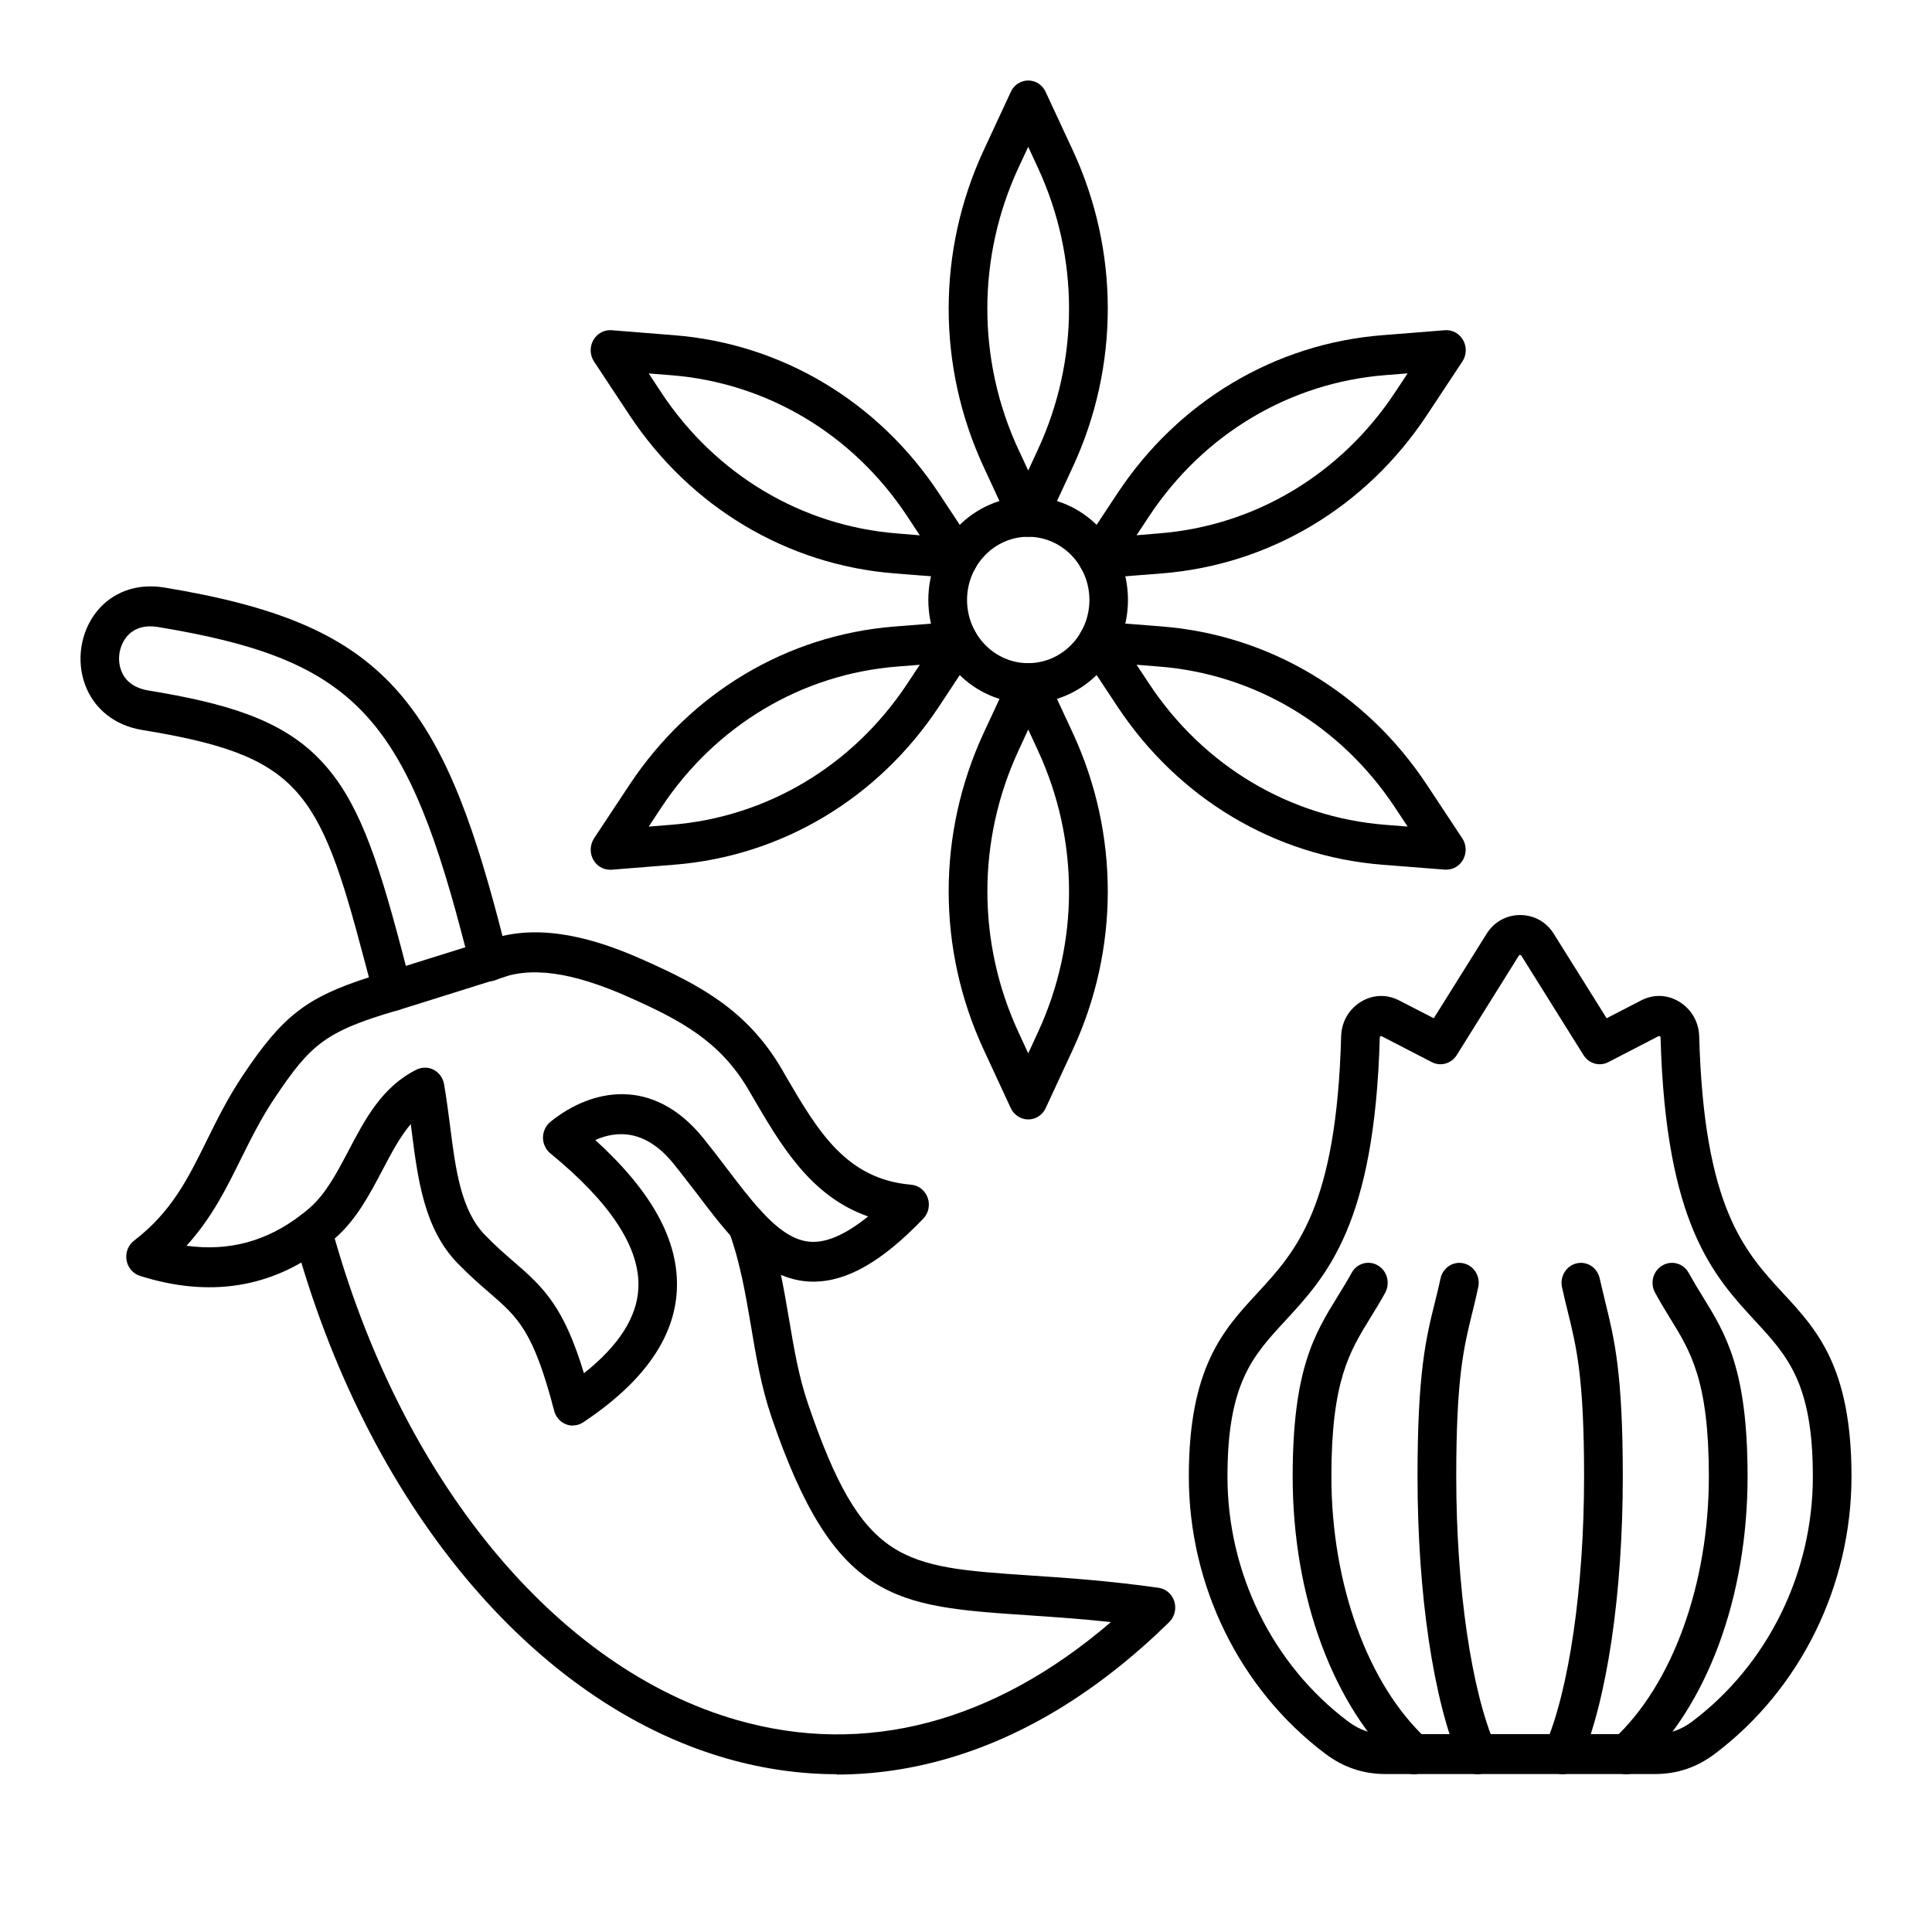
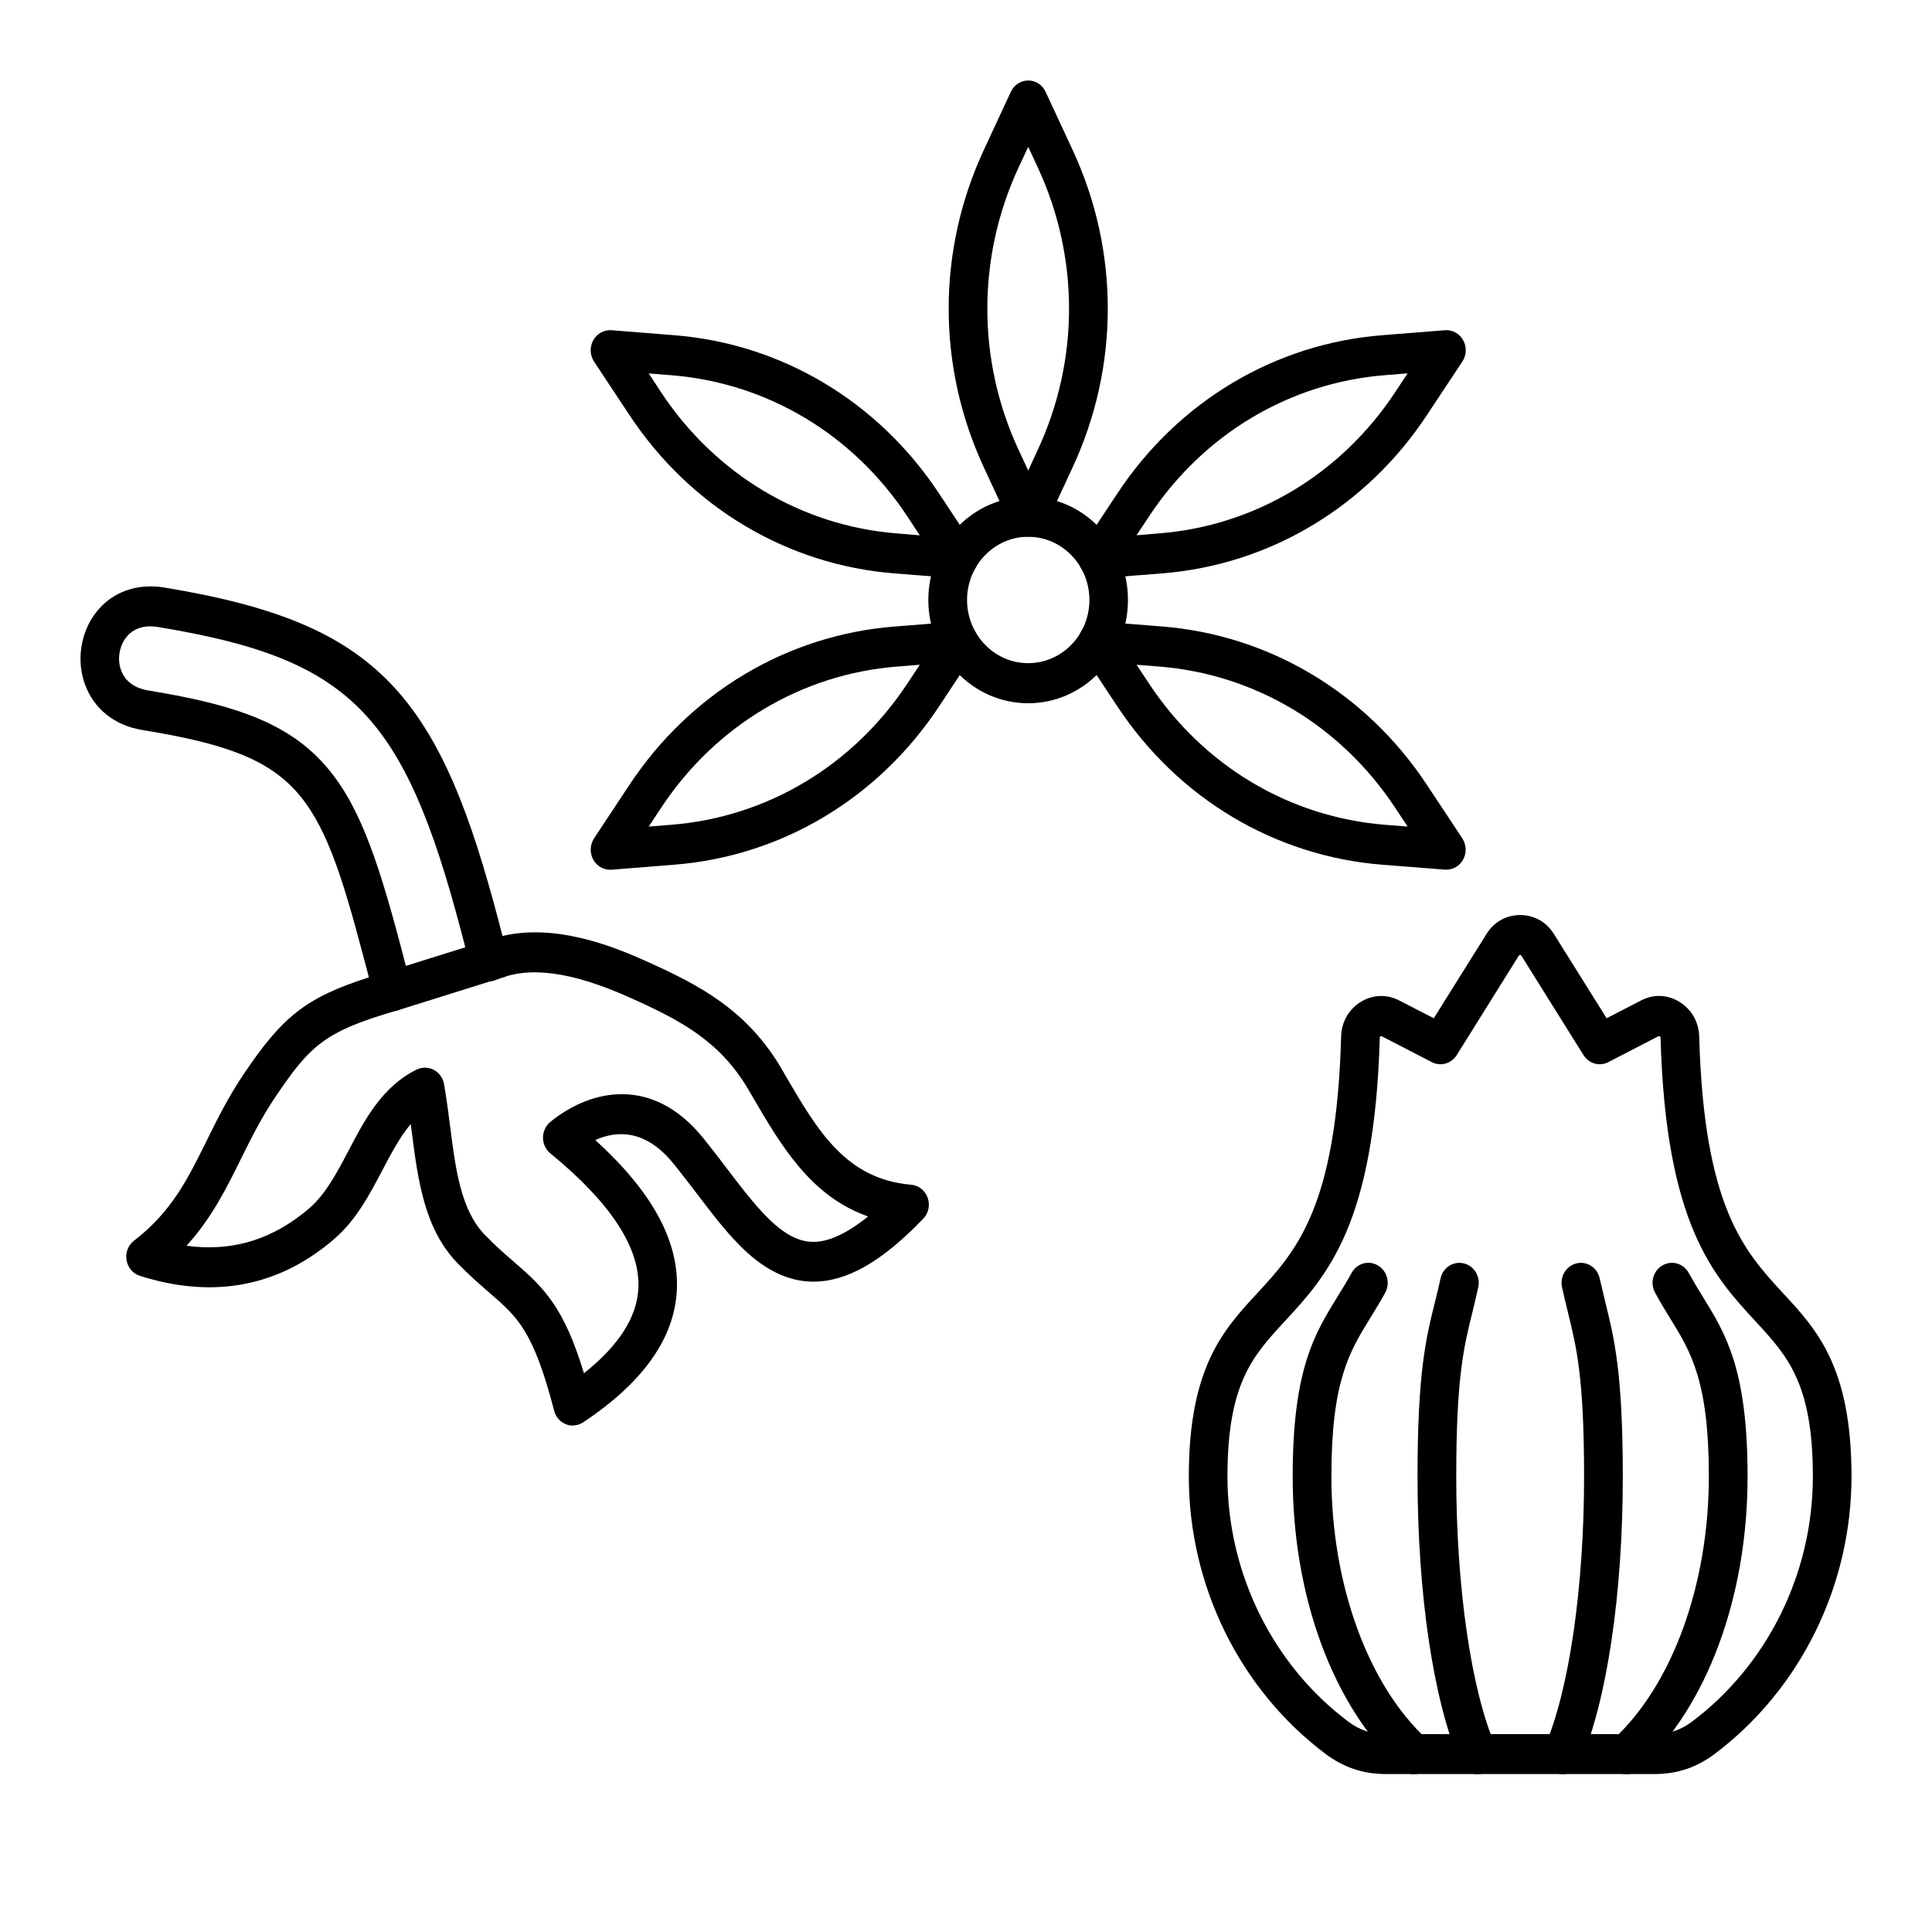
<svg xmlns="http://www.w3.org/2000/svg" fill="none" viewBox="0 0 24 24" height="24" width="24">
  <path fill="black" d="M5.28 13.263C5.318 13.263 5.355 13.272 5.389 13.29C5.455 13.325 5.503 13.391 5.516 13.467C5.546 13.64 5.569 13.816 5.591 13.987C5.659 14.523 5.724 15.03 6.022 15.339C6.159 15.48 6.276 15.582 6.389 15.679C6.765 16.003 7.007 16.244 7.254 17.059C7.686 16.716 7.913 16.363 7.93 16.003C7.955 15.505 7.587 14.941 6.836 14.327C6.779 14.28 6.745 14.207 6.745 14.132C6.746 14.055 6.779 13.984 6.837 13.936C7.344 13.525 8.11 13.363 8.737 14.139C8.839 14.266 8.937 14.392 9.03 14.516C9.178 14.711 9.318 14.894 9.458 15.046C9.698 15.307 9.896 15.425 10.098 15.427H10.104C10.297 15.427 10.524 15.321 10.784 15.111C10.069 14.861 9.7 14.227 9.341 13.611L9.299 13.539C8.943 12.929 8.444 12.67 7.828 12.394C7.101 12.068 6.573 11.997 6.167 12.171C6.104 12.198 6.032 12.196 5.97 12.165C5.908 12.134 5.862 12.077 5.843 12.007L5.729 11.572C5.013 8.852 4.344 8.18 1.962 7.789C1.792 7.761 1.656 7.805 1.567 7.918C1.48 8.03 1.454 8.194 1.505 8.328C1.554 8.463 1.671 8.548 1.841 8.577C2.808 8.736 3.505 8.937 3.989 9.452C4.437 9.927 4.676 10.61 4.985 11.781L5.106 12.245C5.122 12.303 5.116 12.366 5.091 12.421C5.061 12.484 5.006 12.532 4.94 12.55C4.035 12.813 3.856 12.979 3.414 13.637C3.241 13.894 3.115 14.152 2.991 14.4C2.813 14.761 2.63 15.131 2.317 15.475C2.845 15.547 3.313 15.42 3.739 15.093C3.775 15.066 3.811 15.037 3.846 15.006C4.045 14.833 4.182 14.574 4.327 14.299C4.533 13.905 4.747 13.499 5.175 13.287C5.208 13.271 5.243 13.263 5.279 13.263L5.28 13.263ZM7.116 17.709C7.086 17.709 7.057 17.704 7.029 17.692C6.958 17.664 6.903 17.601 6.884 17.525C6.626 16.531 6.432 16.364 6.082 16.061C5.965 15.96 5.834 15.846 5.682 15.69C5.268 15.262 5.19 14.647 5.114 14.052C5.11 14.023 5.106 13.994 5.103 13.963C4.968 14.122 4.861 14.326 4.75 14.537C4.59 14.841 4.425 15.155 4.155 15.388C4.113 15.425 4.07 15.461 4.027 15.493C3.366 16.002 2.595 16.121 1.738 15.849C1.652 15.822 1.587 15.747 1.572 15.654C1.556 15.561 1.592 15.469 1.665 15.412C2.132 15.053 2.332 14.646 2.565 14.175C2.695 13.911 2.83 13.638 3.02 13.354C3.504 12.632 3.797 12.392 4.583 12.141L4.522 11.912C3.964 9.79 3.709 9.386 1.766 9.068C1.427 9.013 1.168 8.807 1.057 8.506C0.946 8.207 1 7.854 1.195 7.605C1.392 7.354 1.699 7.243 2.038 7.298C3.431 7.527 4.241 7.867 4.833 8.471C5.49 9.143 5.852 10.145 6.194 11.441L6.242 11.627C6.875 11.479 7.547 11.724 8.02 11.937C8.691 12.238 9.281 12.546 9.711 13.28L9.752 13.352C10.157 14.047 10.508 14.648 11.319 14.717C11.412 14.725 11.492 14.788 11.524 14.879C11.556 14.969 11.535 15.071 11.469 15.139C10.957 15.672 10.522 15.921 10.104 15.921H10.092C9.647 15.916 9.317 15.613 9.108 15.386C8.953 15.218 8.807 15.026 8.652 14.821C8.559 14.701 8.465 14.577 8.367 14.456C8.02 14.027 7.663 14.042 7.395 14.162C8.105 14.808 8.437 15.42 8.408 16.026C8.379 16.624 7.988 17.175 7.244 17.669C7.205 17.695 7.16 17.708 7.114 17.708L7.116 17.709Z" clip-rule="evenodd" fill-rule="evenodd" />
-   <path fill="black" d="M10.395 22.04C9.941 22.04 9.485 21.975 9.032 21.846C6.613 21.155 4.552 18.671 3.651 15.361C3.616 15.229 3.69 15.092 3.818 15.055C3.945 15.018 4.078 15.094 4.114 15.227C4.968 18.37 6.902 20.724 9.159 21.368C10.748 21.822 12.344 21.4 13.8 20.15C13.417 20.109 13.076 20.086 12.764 20.065C11.118 19.954 10.367 19.904 9.582 17.598C9.457 17.229 9.391 16.845 9.329 16.473C9.263 16.086 9.196 15.684 9.057 15.304C9.012 15.176 9.074 15.033 9.199 14.985C9.323 14.937 9.461 15.002 9.508 15.131C9.661 15.554 9.732 15.978 9.802 16.389C9.864 16.756 9.923 17.104 10.036 17.434C10.715 19.431 11.198 19.463 12.796 19.571C13.252 19.601 13.768 19.636 14.392 19.724C14.483 19.737 14.56 19.802 14.588 19.894C14.616 19.984 14.591 20.085 14.524 20.151C13.664 20.993 12.741 21.563 11.778 21.843C11.319 21.977 10.856 22.044 10.393 22.044L10.395 22.04Z" clip-rule="evenodd" fill-rule="evenodd" />
  <path fill="black" d="M17.157 12.87C17.154 12.87 17.152 12.871 17.149 12.874C17.141 12.879 17.14 12.88 17.14 12.89C17.076 15.207 16.484 15.846 15.962 16.411C15.563 16.843 15.248 17.184 15.248 18.342C15.248 19.541 15.808 20.679 16.747 21.385C16.889 21.492 17.038 21.542 17.214 21.542H20.554C20.73 21.542 20.879 21.492 21.021 21.385C21.96 20.678 22.52 19.541 22.52 18.342C22.52 17.184 22.204 16.843 21.805 16.411C21.284 15.846 20.692 15.207 20.628 12.89C20.628 12.881 20.627 12.879 20.619 12.874C20.611 12.869 20.609 12.869 20.6 12.873L19.98 13.194C19.87 13.251 19.738 13.213 19.671 13.107L18.899 11.872C18.894 11.864 18.892 11.863 18.883 11.863C18.874 11.863 18.872 11.864 18.867 11.872L18.096 13.107C18.029 13.213 17.896 13.251 17.786 13.194L17.165 12.873C17.161 12.871 17.159 12.87 17.156 12.87H17.157ZM20.554 22.038H17.214C16.936 22.038 16.69 21.956 16.464 21.786C15.401 20.986 14.768 19.698 14.768 18.341C14.768 16.984 15.199 16.518 15.616 16.067C16.1 15.542 16.602 15.001 16.66 12.875C16.665 12.696 16.753 12.54 16.902 12.447C17.051 12.354 17.227 12.348 17.381 12.428L17.811 12.649L18.466 11.602C18.559 11.452 18.712 11.367 18.884 11.367C19.057 11.367 19.209 11.452 19.303 11.602L19.958 12.649L20.386 12.428C20.542 12.347 20.716 12.354 20.865 12.447C21.014 12.54 21.103 12.696 21.108 12.875C21.167 15 21.668 15.542 22.152 16.067C22.57 16.518 23 16.984 23 18.341C23 19.698 22.365 20.986 21.303 21.786C21.078 21.956 20.833 22.038 20.554 22.038Z" clip-rule="evenodd" fill-rule="evenodd" />
  <path fill="black" d="M18.356 22.039C18.264 22.039 18.176 21.984 18.137 21.892C17.807 21.131 17.609 19.803 17.609 18.342C17.609 17.052 17.713 16.627 17.825 16.177C17.849 16.083 17.872 15.986 17.895 15.881C17.924 15.747 18.053 15.663 18.183 15.694C18.312 15.724 18.393 15.857 18.363 15.991C18.339 16.103 18.315 16.203 18.291 16.3C18.183 16.737 18.09 17.114 18.09 18.342C18.09 19.716 18.276 20.998 18.576 21.688C18.63 21.813 18.576 21.96 18.455 22.017C18.423 22.031 18.39 22.039 18.357 22.039L18.356 22.039ZM19.411 22.039C19.378 22.039 19.345 22.032 19.313 22.017C19.192 21.96 19.137 21.813 19.192 21.688C19.492 20.999 19.678 19.716 19.678 18.342C19.678 17.114 19.584 16.737 19.477 16.3C19.453 16.203 19.428 16.102 19.404 15.991C19.375 15.857 19.456 15.724 19.585 15.694C19.715 15.663 19.843 15.747 19.872 15.881C19.896 15.986 19.919 16.083 19.942 16.177C20.053 16.627 20.159 17.052 20.159 18.341C20.159 19.803 19.961 21.131 19.631 21.892C19.591 21.983 19.503 22.039 19.412 22.039L19.411 22.039Z" clip-rule="evenodd" fill-rule="evenodd" />
  <path fill="black" d="M20.202 22.039C20.136 22.039 20.07 22.011 20.023 21.955C19.935 21.852 19.943 21.695 20.043 21.605C20.775 20.93 21.228 19.68 21.228 18.341C21.228 17.155 21.004 16.792 20.744 16.372C20.684 16.274 20.622 16.173 20.56 16.058C20.494 15.938 20.535 15.787 20.651 15.72C20.767 15.652 20.913 15.694 20.978 15.813C21.035 15.916 21.093 16.012 21.15 16.104C21.438 16.57 21.709 17.01 21.709 18.341C21.709 19.84 21.206 21.198 20.363 21.975C20.317 22.018 20.261 22.039 20.203 22.039L20.202 22.039ZM17.564 22.039C17.507 22.039 17.45 22.018 17.405 21.975C16.562 21.198 16.058 19.839 16.058 18.341C16.058 17.01 16.33 16.57 16.617 16.104C16.675 16.011 16.733 15.916 16.79 15.813C16.855 15.693 17.001 15.651 17.117 15.72C17.232 15.787 17.272 15.939 17.208 16.058C17.146 16.173 17.082 16.273 17.022 16.372C16.763 16.793 16.539 17.156 16.539 18.341C16.539 19.68 16.993 20.93 17.725 21.605C17.823 21.695 17.833 21.852 17.744 21.955C17.697 22.01 17.631 22.039 17.565 22.039L17.564 22.039Z" clip-rule="evenodd" fill-rule="evenodd" />
  <path fill="black" d="M12.652 5.585L12.773 5.845L12.893 5.585C13.409 4.473 13.409 3.196 12.893 2.083L12.773 1.824L12.652 2.083C12.136 3.196 12.136 4.473 12.652 5.586V5.585ZM12.773 6.668C12.681 6.668 12.597 6.613 12.556 6.527L12.219 5.8C11.64 4.55 11.64 3.118 12.219 1.868L12.557 1.141C12.597 1.054 12.681 1 12.773 1C12.866 1 12.949 1.054 12.989 1.141L13.327 1.868C13.906 3.117 13.906 4.55 13.327 5.8L12.99 6.527C12.95 6.613 12.866 6.668 12.774 6.668H12.773Z" clip-rule="evenodd" fill-rule="evenodd" />
  <path fill="black" d="M12.772 6.668C12.354 6.668 12.013 7.02 12.013 7.453C12.013 7.886 12.354 8.238 12.772 8.238C13.192 8.238 13.533 7.886 13.533 7.453C13.533 7.02 13.192 6.668 12.772 6.668ZM12.772 8.736C12.089 8.736 11.532 8.161 11.532 7.453C11.532 6.746 12.089 6.17 12.772 6.17C13.457 6.17 14.012 6.745 14.012 7.453C14.012 8.16 13.456 8.736 12.772 8.736Z" clip-rule="evenodd" fill-rule="evenodd" />
  <path fill="black" d="M17.487 4.638L17.209 4.66C16.02 4.754 14.951 5.392 14.276 6.411L14.119 6.649L14.397 6.626C15.586 6.533 16.655 5.894 17.329 4.875L17.486 4.638L17.487 4.638ZM13.639 7.184C13.553 7.184 13.473 7.137 13.43 7.06C13.385 6.978 13.388 6.875 13.44 6.796L13.88 6.13C14.636 4.986 15.837 4.269 17.172 4.164L17.949 4.102C18.041 4.095 18.129 4.142 18.176 4.226C18.222 4.309 18.219 4.411 18.166 4.491L17.726 5.156C16.97 6.3 15.77 7.017 14.434 7.123L13.657 7.184C13.651 7.185 13.646 7.185 13.64 7.185L13.639 7.184Z" clip-rule="evenodd" fill-rule="evenodd" />
  <path fill="black" d="M14.119 8.258L14.276 8.495C14.95 9.514 16.019 10.152 17.208 10.246L17.486 10.268L17.329 10.031C16.655 9.012 15.586 8.373 14.396 8.28L14.118 8.258L14.119 8.258ZM17.967 10.804C17.961 10.804 17.956 10.804 17.949 10.803L17.172 10.742C15.836 10.636 14.636 9.919 13.88 8.775L13.44 8.11C13.387 8.031 13.383 7.928 13.43 7.845C13.477 7.762 13.564 7.714 13.656 7.721L14.433 7.782C15.768 7.888 16.969 8.605 17.725 9.749L18.165 10.414C18.217 10.493 18.221 10.595 18.175 10.679C18.132 10.757 18.052 10.803 17.966 10.803L17.967 10.804Z" clip-rule="evenodd" fill-rule="evenodd" />
-   <path fill="black" d="M12.773 9.062L12.653 9.322C12.137 10.434 12.136 11.711 12.653 12.825L12.773 13.085L12.893 12.825C13.409 11.712 13.409 10.435 12.893 9.322L12.773 9.062ZM12.773 13.906C12.681 13.906 12.597 13.852 12.556 13.765L12.219 13.038C11.64 11.789 11.64 10.356 12.219 9.106L12.557 8.379C12.597 8.293 12.681 8.238 12.773 8.238C12.866 8.238 12.949 8.293 12.989 8.379L13.327 9.106C13.906 10.356 13.906 11.789 13.327 13.038L12.99 13.765C12.95 13.852 12.866 13.906 12.774 13.906H12.773Z" clip-rule="evenodd" fill-rule="evenodd" />
  <path fill="black" d="M11.426 8.258L11.148 8.28C9.959 8.373 8.89 9.012 8.215 10.031L8.059 10.268L8.336 10.246C9.526 10.152 10.594 9.514 11.269 8.495L11.426 8.258ZM7.578 10.804C7.492 10.804 7.413 10.757 7.37 10.68C7.324 10.598 7.328 10.495 7.379 10.415L7.819 9.75C8.576 8.606 9.776 7.889 11.111 7.783L11.888 7.722C11.981 7.715 12.068 7.762 12.114 7.846C12.16 7.928 12.157 8.031 12.104 8.111L11.665 8.776C10.908 9.92 9.708 10.637 8.372 10.742L7.596 10.804C7.589 10.804 7.583 10.805 7.577 10.805L7.578 10.804Z" clip-rule="evenodd" fill-rule="evenodd" />
  <path fill="black" d="M11.149 6.627L11.426 6.65L11.269 6.412C10.596 5.393 9.527 4.755 8.336 4.661L8.059 4.639L8.215 4.877C8.889 5.895 9.958 6.534 11.148 6.627L11.149 6.627ZM11.907 7.185C11.901 7.185 11.895 7.185 11.888 7.184L11.111 7.123C9.776 7.017 8.576 6.3 7.819 5.156L7.379 4.491C7.328 4.412 7.323 4.31 7.37 4.226C7.416 4.144 7.504 4.095 7.596 4.102L8.373 4.164C9.709 4.269 10.909 4.986 11.665 6.13L12.105 6.796C12.158 6.874 12.161 6.978 12.115 7.06C12.072 7.138 11.992 7.184 11.907 7.184L11.907 7.185Z" clip-rule="evenodd" fill-rule="evenodd" />
  <path fill="black" d="M4.877 12.559C4.774 12.559 4.678 12.489 4.647 12.383C4.608 12.252 4.68 12.113 4.807 12.072L6.13 11.658C6.257 11.618 6.391 11.692 6.429 11.824C6.468 11.955 6.396 12.094 6.27 12.134L4.946 12.549C4.922 12.556 4.899 12.56 4.877 12.56L4.877 12.559Z" clip-rule="evenodd" fill-rule="evenodd" />
</svg>